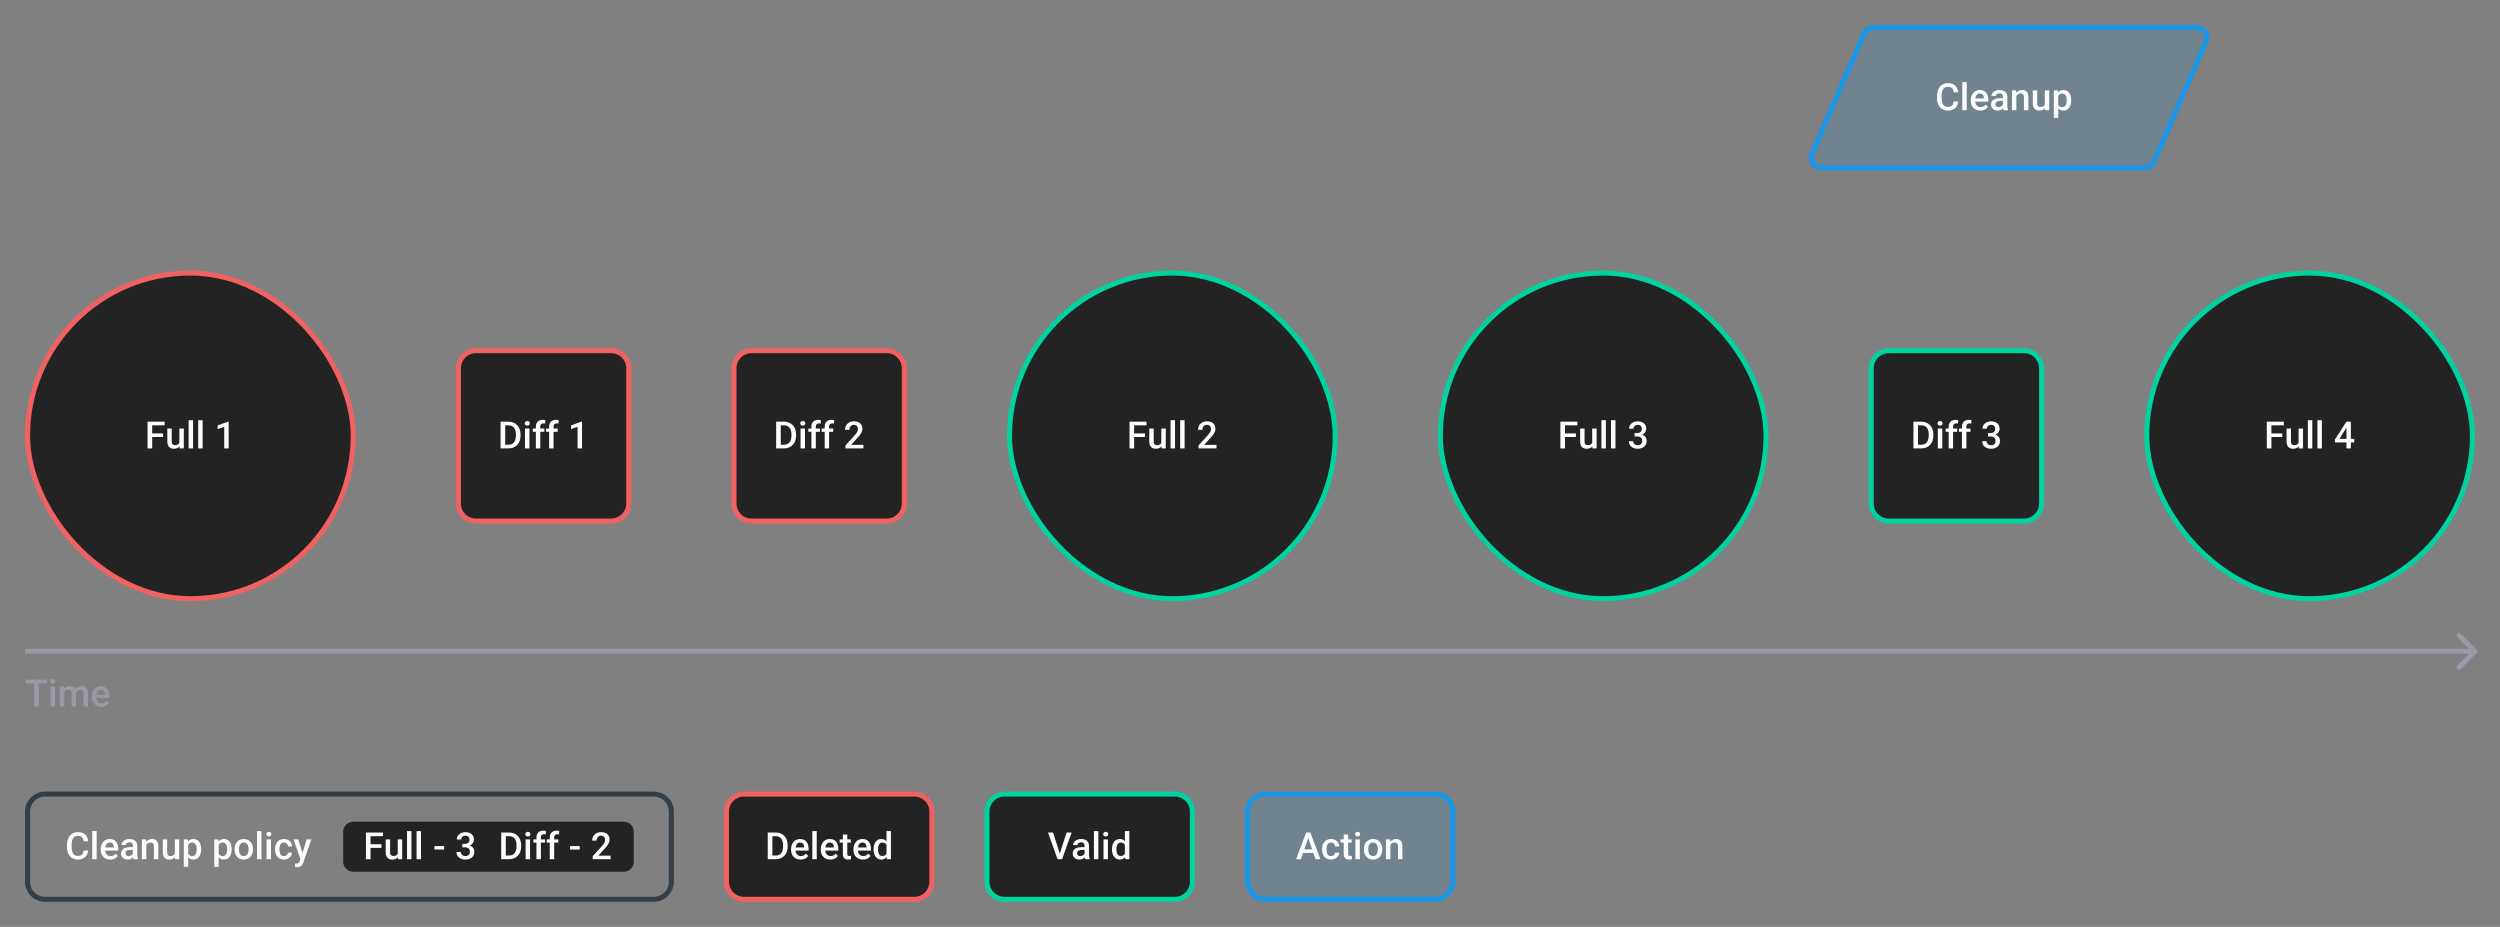
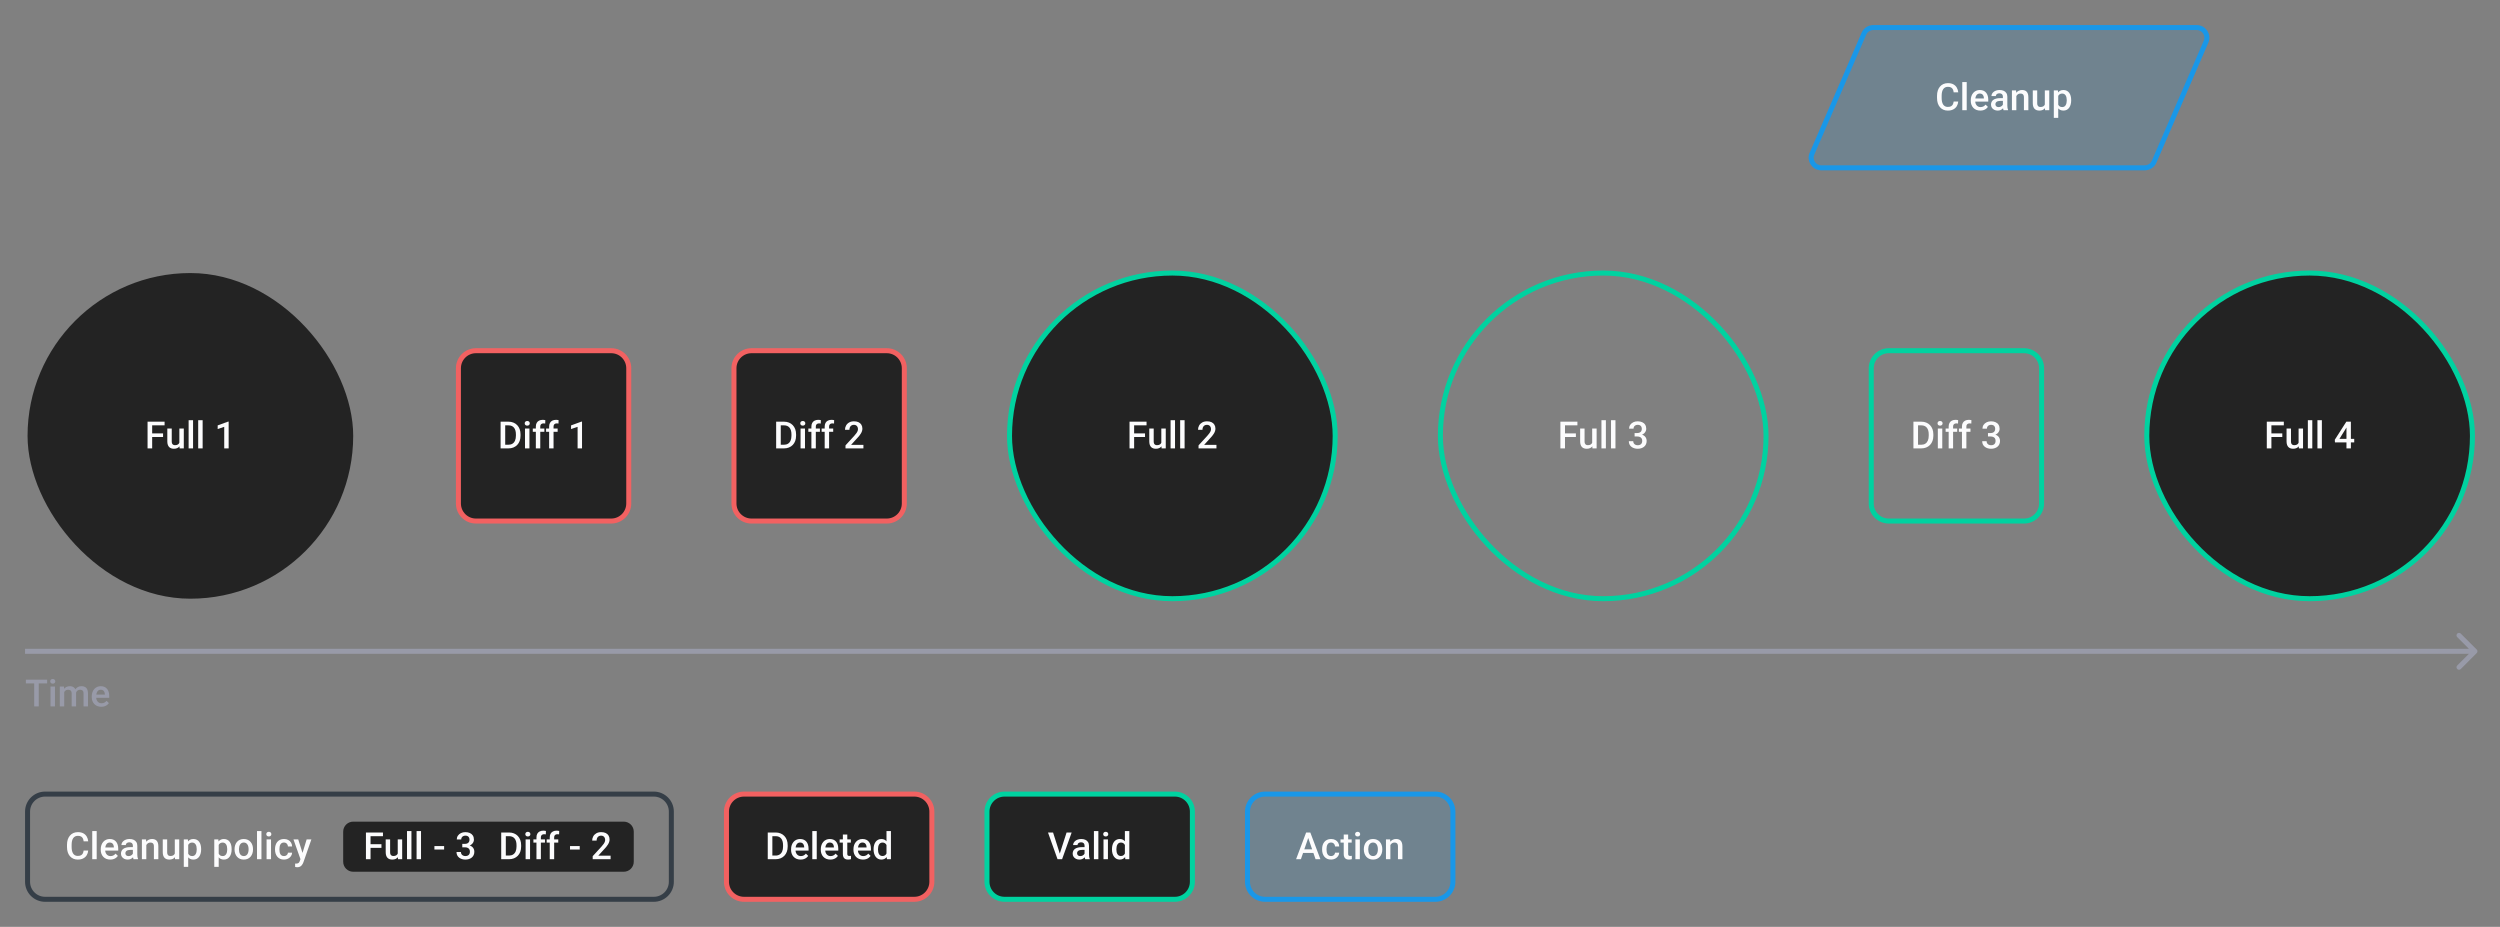
<svg xmlns="http://www.w3.org/2000/svg" width="998" height="370" viewBox="0 0 998 370" fill="none">
  <rect x="0" y="0" width="998" height="370" fill="#808080" stroke="none" />
  <path d="M747.846 11H876.891C879.852 11 881.812 13.979 880.666 16.629L859.93 64.542C859.287 66.028 857.804 67 856.154 67H727.109C724.148 67 722.188 64.021 723.334 61.371L744.07 13.458C744.713 11.972 746.196 11 747.846 11Z" fill="#1997E8" fill-opacity="0.15" stroke="#1997E8" stroke-width="2" />
  <path d="M779.898 40.528H781.729C781.671 41.227 781.475 41.849 781.143 42.396C780.811 42.938 780.345 43.365 779.744 43.678C779.144 43.99 778.414 44.147 777.554 44.147C776.895 44.147 776.302 44.029 775.775 43.795C775.247 43.556 774.796 43.219 774.42 42.784C774.044 42.345 773.756 41.815 773.555 41.195C773.36 40.575 773.262 39.881 773.262 39.115V38.228C773.262 37.462 773.363 36.769 773.563 36.148C773.768 35.528 774.061 34.998 774.442 34.559C774.822 34.115 775.279 33.775 775.811 33.541C776.348 33.307 776.951 33.19 777.62 33.19C778.47 33.19 779.188 33.346 779.774 33.658C780.36 33.971 780.814 34.403 781.136 34.955C781.463 35.506 781.663 36.139 781.737 36.852H779.905C779.857 36.393 779.749 35.999 779.583 35.672C779.422 35.345 779.183 35.096 778.865 34.925C778.548 34.749 778.133 34.662 777.62 34.662C777.2 34.662 776.834 34.74 776.522 34.896C776.209 35.052 775.948 35.282 775.738 35.584C775.528 35.887 775.369 36.261 775.262 36.705C775.159 37.145 775.108 37.648 775.108 38.214V39.115C775.108 39.652 775.155 40.14 775.247 40.58C775.345 41.014 775.491 41.388 775.687 41.7C775.887 42.013 776.141 42.254 776.448 42.425C776.756 42.596 777.125 42.682 777.554 42.682C778.077 42.682 778.499 42.599 778.822 42.433C779.149 42.267 779.395 42.025 779.561 41.708C779.732 41.385 779.844 40.992 779.898 40.528ZM785.113 32.75V44H783.341V32.75H785.113ZM790.54 44.147C789.954 44.147 789.425 44.051 788.951 43.861C788.482 43.666 788.082 43.395 787.75 43.048C787.423 42.701 787.171 42.294 786.995 41.825C786.82 41.356 786.732 40.851 786.732 40.309V40.016C786.732 39.395 786.822 38.834 787.003 38.331C787.183 37.828 787.435 37.398 787.757 37.042C788.079 36.681 788.46 36.405 788.9 36.214C789.339 36.024 789.815 35.929 790.328 35.929C790.894 35.929 791.39 36.024 791.815 36.214C792.239 36.405 792.591 36.673 792.869 37.02C793.153 37.362 793.363 37.77 793.499 38.243C793.641 38.717 793.712 39.239 793.712 39.81V40.565H787.589V39.298H791.968V39.159C791.959 38.841 791.895 38.544 791.778 38.265C791.666 37.987 791.492 37.762 791.258 37.591C791.024 37.42 790.711 37.335 790.321 37.335C790.028 37.335 789.766 37.398 789.537 37.525C789.312 37.648 789.124 37.826 788.973 38.06C788.822 38.294 788.704 38.578 788.621 38.91C788.543 39.237 788.504 39.605 788.504 40.016V40.309C788.504 40.655 788.551 40.977 788.643 41.275C788.741 41.568 788.883 41.825 789.068 42.044C789.254 42.264 789.478 42.438 789.742 42.565C790.006 42.687 790.306 42.748 790.643 42.748C791.068 42.748 791.446 42.662 791.778 42.491C792.11 42.32 792.398 42.079 792.642 41.766L793.572 42.667C793.402 42.916 793.179 43.155 792.906 43.385C792.633 43.609 792.298 43.792 791.903 43.934C791.512 44.076 791.058 44.147 790.54 44.147ZM799.556 42.411V38.631C799.556 38.348 799.505 38.104 799.403 37.899C799.3 37.694 799.144 37.535 798.934 37.423C798.729 37.31 798.47 37.254 798.157 37.254C797.869 37.254 797.62 37.303 797.41 37.401C797.2 37.498 797.037 37.63 796.92 37.796C796.802 37.962 796.744 38.15 796.744 38.36H794.986C794.986 38.048 795.062 37.745 795.213 37.452C795.364 37.159 795.584 36.898 795.872 36.669C796.16 36.439 796.505 36.258 796.905 36.127C797.305 35.995 797.755 35.929 798.253 35.929C798.848 35.929 799.376 36.029 799.835 36.229C800.299 36.429 800.662 36.732 800.926 37.137C801.195 37.538 801.329 38.041 801.329 38.646V42.169C801.329 42.53 801.353 42.855 801.402 43.143C801.456 43.426 801.531 43.673 801.629 43.883V44H799.82C799.737 43.81 799.671 43.568 799.622 43.275C799.578 42.977 799.556 42.689 799.556 42.411ZM799.813 39.181L799.827 40.272H798.56C798.233 40.272 797.945 40.304 797.696 40.367C797.447 40.426 797.239 40.514 797.073 40.631C796.907 40.748 796.783 40.89 796.7 41.056C796.617 41.222 796.575 41.41 796.575 41.62C796.575 41.83 796.624 42.023 796.722 42.198C796.82 42.369 796.961 42.503 797.147 42.601C797.337 42.699 797.567 42.748 797.835 42.748C798.197 42.748 798.511 42.674 798.78 42.528C799.053 42.377 799.268 42.193 799.425 41.978C799.581 41.759 799.664 41.551 799.674 41.356L800.245 42.14C800.186 42.34 800.086 42.555 799.945 42.784C799.803 43.014 799.617 43.233 799.388 43.443C799.163 43.648 798.892 43.817 798.575 43.949C798.262 44.081 797.901 44.147 797.491 44.147C796.973 44.147 796.512 44.044 796.107 43.839C795.701 43.629 795.384 43.348 795.155 42.997C794.925 42.64 794.81 42.237 794.81 41.788C794.81 41.368 794.888 40.997 795.045 40.675C795.206 40.348 795.44 40.074 795.748 39.855C796.06 39.635 796.441 39.469 796.89 39.356C797.34 39.239 797.852 39.181 798.428 39.181H799.813ZM804.925 37.767V44H803.16V36.075H804.822L804.925 37.767ZM804.61 39.745L804.039 39.737C804.044 39.176 804.122 38.661 804.273 38.192C804.429 37.723 804.644 37.32 804.918 36.983C805.196 36.647 805.528 36.388 805.914 36.207C806.3 36.022 806.729 35.929 807.203 35.929C807.584 35.929 807.928 35.982 808.236 36.09C808.548 36.192 808.814 36.361 809.034 36.595C809.259 36.83 809.429 37.135 809.547 37.511C809.664 37.882 809.722 38.338 809.722 38.88V44H807.95V38.873C807.95 38.492 807.894 38.192 807.781 37.972C807.674 37.748 807.515 37.589 807.305 37.496C807.1 37.398 806.844 37.35 806.536 37.35C806.234 37.35 805.963 37.413 805.723 37.54C805.484 37.667 805.281 37.84 805.115 38.06C804.954 38.28 804.83 38.534 804.742 38.822C804.654 39.11 804.61 39.417 804.61 39.745ZM816.292 42.132V36.075H818.065V44H816.395L816.292 42.132ZM816.541 40.484L817.134 40.47C817.134 41.002 817.076 41.493 816.959 41.942C816.842 42.386 816.661 42.774 816.417 43.106C816.173 43.434 815.86 43.69 815.479 43.876C815.098 44.056 814.642 44.147 814.11 44.147C813.724 44.147 813.37 44.09 813.048 43.978C812.725 43.866 812.447 43.692 812.213 43.458C811.983 43.224 811.805 42.919 811.678 42.542C811.551 42.166 811.488 41.717 811.488 41.195V36.075H813.253V41.209C813.253 41.498 813.287 41.739 813.355 41.935C813.424 42.125 813.516 42.279 813.634 42.396C813.751 42.513 813.887 42.596 814.044 42.645C814.2 42.694 814.366 42.718 814.542 42.718C815.045 42.718 815.44 42.621 815.728 42.425C816.021 42.225 816.229 41.956 816.351 41.62C816.478 41.283 816.541 40.904 816.541 40.484ZM821.646 37.599V47.047H819.881V36.075H821.507L821.646 37.599ZM826.81 39.964V40.118C826.81 40.694 826.741 41.229 826.605 41.722C826.473 42.21 826.275 42.638 826.011 43.004C825.753 43.365 825.433 43.646 825.052 43.846C824.671 44.046 824.232 44.147 823.734 44.147C823.24 44.147 822.808 44.056 822.437 43.876C822.071 43.69 821.761 43.429 821.507 43.092C821.253 42.755 821.048 42.359 820.892 41.905C820.74 41.446 820.633 40.943 820.57 40.397V39.803C820.633 39.222 820.74 38.695 820.892 38.221C821.048 37.748 821.253 37.34 821.507 36.998C821.761 36.656 822.071 36.393 822.437 36.207C822.803 36.022 823.231 35.929 823.719 35.929C824.217 35.929 824.659 36.026 825.045 36.222C825.43 36.412 825.755 36.685 826.019 37.042C826.282 37.394 826.48 37.818 826.612 38.316C826.744 38.81 826.81 39.359 826.81 39.964ZM825.045 40.118V39.964C825.045 39.598 825.01 39.259 824.942 38.946C824.874 38.629 824.766 38.351 824.62 38.111C824.473 37.872 824.285 37.687 824.056 37.555C823.831 37.418 823.56 37.35 823.243 37.35C822.93 37.35 822.662 37.403 822.437 37.511C822.213 37.613 822.025 37.757 821.873 37.943C821.722 38.128 821.605 38.346 821.522 38.595C821.439 38.839 821.38 39.105 821.346 39.393V40.814C821.405 41.166 821.505 41.488 821.646 41.781C821.788 42.074 821.988 42.308 822.247 42.484C822.51 42.655 822.847 42.74 823.258 42.74C823.575 42.74 823.846 42.672 824.071 42.535C824.295 42.398 824.478 42.21 824.62 41.971C824.766 41.727 824.874 41.446 824.942 41.129C825.01 40.812 825.045 40.475 825.045 40.118Z" fill="#FCFCFD" />
  <rect x="11" y="109" width="130" height="130" rx="65" fill="#232323" />
-   <rect x="11" y="109" width="130" height="130" rx="65" stroke="#F26161" stroke-width="2" />
  <path d="M60.744 168.336V179H58.905V168.336H60.744ZM65.094 173.001V174.459H60.275V173.001H65.094ZM65.702 168.336V169.801H60.275V168.336H65.702ZM71.598 177.132V171.075H73.371V179H71.701L71.598 177.132ZM71.847 175.484L72.44 175.47C72.44 176.002 72.382 176.493 72.265 176.942C72.147 177.386 71.967 177.774 71.723 178.106C71.478 178.434 71.166 178.69 70.785 178.875C70.404 179.056 69.948 179.146 69.415 179.146C69.03 179.146 68.676 179.09 68.353 178.978C68.031 178.866 67.753 178.692 67.519 178.458C67.289 178.224 67.111 177.918 66.984 177.542C66.857 177.167 66.793 176.717 66.793 176.195V171.075H68.559V176.209C68.559 176.498 68.593 176.739 68.661 176.935C68.73 177.125 68.822 177.279 68.939 177.396C69.057 177.513 69.193 177.596 69.35 177.645C69.506 177.694 69.672 177.718 69.848 177.718C70.351 177.718 70.746 177.621 71.034 177.425C71.327 177.225 71.535 176.957 71.657 176.62C71.784 176.283 71.847 175.904 71.847 175.484ZM77.069 167.75V179H75.297V167.75H77.069ZM80.893 167.75V179H79.12V167.75H80.893ZM91.278 168.299V179H89.513V170.394L86.898 171.28V169.823L91.066 168.299H91.278Z" fill="#FCFCFD" />
  <path d="M190 140H244C247.866 140 251 143.134 251 147V201C251 204.866 247.866 208 244 208H190C186.134 208 183 204.866 183 201V147C183 143.134 186.134 140 190 140Z" fill="#232323" />
  <path d="M190 140H244C247.866 140 251 143.134 251 147V201C251 204.866 247.866 208 244 208H190C186.134 208 183 204.866 183 201V147C183 143.134 186.134 140 190 140Z" stroke="#F26161" stroke-width="2" />
  <path d="M202.938 179H200.66L200.674 177.542H202.938C203.597 177.542 204.148 177.398 204.593 177.11C205.042 176.822 205.379 176.41 205.604 175.873C205.833 175.335 205.948 174.696 205.948 173.954V173.375C205.948 172.799 205.882 172.289 205.75 171.844C205.623 171.4 205.433 171.026 205.179 170.724C204.93 170.421 204.622 170.191 204.256 170.035C203.895 169.879 203.477 169.801 203.003 169.801H200.616V168.336H203.003C203.711 168.336 204.358 168.456 204.944 168.695C205.53 168.929 206.036 169.269 206.46 169.713C206.89 170.157 207.22 170.689 207.449 171.31C207.679 171.93 207.793 172.623 207.793 173.39V173.954C207.793 174.72 207.679 175.414 207.449 176.034C207.22 176.654 206.89 177.186 206.46 177.63C206.031 178.07 205.518 178.409 204.922 178.648C204.332 178.883 203.67 179 202.938 179ZM201.678 168.336V179H199.839V168.336H201.678ZM211.353 171.075V179H209.581V171.075H211.353ZM209.463 168.995C209.463 168.727 209.551 168.504 209.727 168.329C209.908 168.148 210.157 168.058 210.474 168.058C210.787 168.058 211.033 168.148 211.214 168.329C211.395 168.504 211.485 168.727 211.485 168.995C211.485 169.259 211.395 169.479 211.214 169.654C211.033 169.83 210.787 169.918 210.474 169.918C210.157 169.918 209.908 169.83 209.727 169.654C209.551 169.479 209.463 169.259 209.463 168.995ZM215.674 179H213.909V170.313C213.909 169.723 214.019 169.227 214.239 168.827C214.463 168.421 214.783 168.116 215.198 167.911C215.613 167.701 216.104 167.596 216.67 167.596C216.846 167.596 217.02 167.608 217.19 167.633C217.361 167.652 217.527 167.684 217.688 167.728L217.645 169.09C217.547 169.066 217.439 169.049 217.322 169.039C217.21 169.029 217.088 169.024 216.956 169.024C216.688 169.024 216.456 169.076 216.26 169.178C216.07 169.276 215.923 169.42 215.821 169.61C215.723 169.801 215.674 170.035 215.674 170.313V179ZM217.308 171.075V172.364H212.693V171.075H217.308ZM220.977 179H219.212V170.313C219.212 169.723 219.322 169.227 219.542 168.827C219.766 168.421 220.086 168.116 220.501 167.911C220.916 167.701 221.407 167.596 221.973 167.596C222.149 167.596 222.322 167.608 222.493 167.633C222.664 167.652 222.83 167.684 222.991 167.728L222.947 169.09C222.85 169.066 222.742 169.049 222.625 169.039C222.513 169.029 222.391 169.024 222.259 169.024C221.99 169.024 221.758 169.076 221.563 169.178C221.373 169.276 221.226 169.42 221.124 169.61C221.026 169.801 220.977 170.035 220.977 170.313V179ZM222.61 171.075V172.364H217.996V171.075H222.61ZM232.344 168.299V179H230.579V170.394L227.964 171.28V169.823L232.132 168.299H232.344Z" fill="#FCFCFD" />
  <path d="M300 140H354C357.866 140 361 143.134 361 147V201C361 204.866 357.866 208 354 208H300C296.134 208 293 204.866 293 201V147C293 143.134 296.134 140 300 140Z" fill="#232323" />
  <path d="M300 140H354C357.866 140 361 143.134 361 147V201C361 204.866 357.866 208 354 208H300C296.134 208 293 204.866 293 201V147C293 143.134 296.134 140 300 140Z" stroke="#F26161" stroke-width="2" />
  <path d="M312.938 179H310.66L310.674 177.542H312.938C313.597 177.542 314.148 177.398 314.593 177.11C315.042 176.822 315.379 176.41 315.604 175.873C315.833 175.335 315.948 174.696 315.948 173.954V173.375C315.948 172.799 315.882 172.289 315.75 171.844C315.623 171.4 315.433 171.026 315.179 170.724C314.93 170.421 314.622 170.191 314.256 170.035C313.895 169.879 313.477 169.801 313.003 169.801H310.616V168.336H313.003C313.711 168.336 314.358 168.456 314.944 168.695C315.53 168.929 316.036 169.269 316.46 169.713C316.89 170.157 317.22 170.689 317.449 171.31C317.679 171.93 317.793 172.623 317.793 173.39V173.954C317.793 174.72 317.679 175.414 317.449 176.034C317.22 176.654 316.89 177.186 316.46 177.63C316.031 178.07 315.518 178.409 314.922 178.648C314.332 178.883 313.67 179 312.938 179ZM311.678 168.336V179H309.839V168.336H311.678ZM321.353 171.075V179H319.581V171.075H321.353ZM319.463 168.995C319.463 168.727 319.551 168.504 319.727 168.329C319.908 168.148 320.157 168.058 320.474 168.058C320.787 168.058 321.033 168.148 321.214 168.329C321.395 168.504 321.485 168.727 321.485 168.995C321.485 169.259 321.395 169.479 321.214 169.654C321.033 169.83 320.787 169.918 320.474 169.918C320.157 169.918 319.908 169.83 319.727 169.654C319.551 169.479 319.463 169.259 319.463 168.995ZM325.674 179H323.909V170.313C323.909 169.723 324.019 169.227 324.239 168.827C324.463 168.421 324.783 168.116 325.198 167.911C325.613 167.701 326.104 167.596 326.67 167.596C326.846 167.596 327.02 167.608 327.19 167.633C327.361 167.652 327.527 167.684 327.688 167.728L327.645 169.09C327.547 169.066 327.439 169.049 327.322 169.039C327.21 169.029 327.088 169.024 326.956 169.024C326.688 169.024 326.456 169.076 326.26 169.178C326.07 169.276 325.923 169.42 325.821 169.61C325.723 169.801 325.674 170.035 325.674 170.313V179ZM327.308 171.075V172.364H322.693V171.075H327.308ZM330.977 179H329.212V170.313C329.212 169.723 329.322 169.227 329.542 168.827C329.766 168.421 330.086 168.116 330.501 167.911C330.916 167.701 331.407 167.596 331.973 167.596C332.149 167.596 332.322 167.608 332.493 167.633C332.664 167.652 332.83 167.684 332.991 167.728L332.947 169.09C332.85 169.066 332.742 169.049 332.625 169.039C332.513 169.029 332.391 169.024 332.259 169.024C331.99 169.024 331.758 169.076 331.563 169.178C331.373 169.276 331.226 169.42 331.124 169.61C331.026 169.801 330.977 170.035 330.977 170.313V179ZM332.61 171.075V172.364H327.996V171.075H332.61ZM344.673 177.594V179H337.525V177.792L340.997 174.005C341.377 173.575 341.678 173.204 341.897 172.892C342.117 172.579 342.271 172.298 342.359 172.049C342.452 171.795 342.498 171.549 342.498 171.31C342.498 170.973 342.435 170.677 342.308 170.423C342.186 170.165 342.005 169.962 341.766 169.815C341.526 169.664 341.236 169.588 340.894 169.588C340.499 169.588 340.167 169.674 339.898 169.845C339.629 170.016 339.427 170.252 339.29 170.555C339.153 170.853 339.085 171.195 339.085 171.581H337.32C337.32 170.96 337.461 170.394 337.745 169.881C338.028 169.364 338.438 168.954 338.975 168.651C339.512 168.343 340.159 168.189 340.916 168.189C341.629 168.189 342.234 168.309 342.732 168.548C343.23 168.788 343.609 169.127 343.868 169.566C344.131 170.006 344.263 170.526 344.263 171.126C344.263 171.458 344.209 171.788 344.102 172.115C343.995 172.442 343.841 172.77 343.641 173.097C343.445 173.419 343.213 173.744 342.945 174.071C342.676 174.393 342.381 174.72 342.059 175.052L339.751 177.594H344.673Z" fill="#FCFCFD" />
  <rect x="403" y="109" width="130" height="130" rx="65" fill="#232323" />
  <rect x="403" y="109" width="130" height="130" rx="65" stroke="#00D2A0" stroke-width="2" />
  <path d="M452.744 168.336V179H450.905V168.336H452.744ZM457.094 173.001V174.459H452.275V173.001H457.094ZM457.702 168.336V169.801H452.275V168.336H457.702ZM463.598 177.132V171.075H465.371V179H463.701L463.598 177.132ZM463.847 175.484L464.44 175.47C464.44 176.002 464.382 176.493 464.265 176.942C464.147 177.386 463.967 177.774 463.723 178.106C463.479 178.434 463.166 178.69 462.785 178.875C462.404 179.056 461.948 179.146 461.416 179.146C461.03 179.146 460.676 179.09 460.354 178.978C460.031 178.866 459.753 178.692 459.519 178.458C459.289 178.224 459.111 177.918 458.984 177.542C458.857 177.167 458.793 176.717 458.793 176.195V171.075H460.559V176.209C460.559 176.498 460.593 176.739 460.661 176.935C460.729 177.125 460.822 177.279 460.939 177.396C461.057 177.513 461.193 177.596 461.35 177.645C461.506 177.694 461.672 177.718 461.848 177.718C462.351 177.718 462.746 177.621 463.034 177.425C463.327 177.225 463.535 176.957 463.657 176.62C463.784 176.283 463.847 175.904 463.847 175.484ZM469.069 167.75V179H467.297V167.75H469.069ZM472.893 167.75V179H471.12V167.75H472.893ZM485.607 177.594V179H478.459V177.792L481.931 174.005C482.312 173.575 482.612 173.204 482.832 172.892C483.051 172.579 483.205 172.298 483.293 172.049C483.386 171.795 483.432 171.549 483.432 171.31C483.432 170.973 483.369 170.677 483.242 170.423C483.12 170.165 482.939 169.962 482.7 169.815C482.46 169.664 482.17 169.588 481.828 169.588C481.433 169.588 481.101 169.674 480.832 169.845C480.563 170.016 480.361 170.252 480.224 170.555C480.087 170.853 480.019 171.195 480.019 171.581H478.254C478.254 170.96 478.396 170.394 478.679 169.881C478.962 169.364 479.372 168.954 479.909 168.651C480.446 168.343 481.093 168.189 481.85 168.189C482.563 168.189 483.168 168.309 483.667 168.548C484.165 168.788 484.543 169.127 484.802 169.566C485.065 170.006 485.197 170.526 485.197 171.126C485.197 171.458 485.144 171.788 485.036 172.115C484.929 172.442 484.775 172.77 484.575 173.097C484.379 173.419 484.147 173.744 483.879 174.071C483.61 174.393 483.315 174.72 482.993 175.052L480.686 177.594H485.607Z" fill="#FCFCFD" />
-   <rect x="575" y="109" width="130" height="130" rx="65" fill="#232323" />
  <rect x="575" y="109" width="130" height="130" rx="65" stroke="#00D2A0" stroke-width="2" />
  <path d="M624.744 168.336V179H622.905V168.336H624.744ZM629.094 173.001V174.459H624.275V173.001H629.094ZM629.702 168.336V169.801H624.275V168.336H629.702ZM635.598 177.132V171.075H637.371V179H635.701L635.598 177.132ZM635.847 175.484L636.44 175.47C636.44 176.002 636.382 176.493 636.265 176.942C636.147 177.386 635.967 177.774 635.723 178.106C635.479 178.434 635.166 178.69 634.785 178.875C634.404 179.056 633.948 179.146 633.416 179.146C633.03 179.146 632.676 179.09 632.354 178.978C632.031 178.866 631.753 178.692 631.519 178.458C631.289 178.224 631.111 177.918 630.984 177.542C630.857 177.167 630.793 176.717 630.793 176.195V171.075H632.559V176.209C632.559 176.498 632.593 176.739 632.661 176.935C632.729 177.125 632.822 177.279 632.939 177.396C633.057 177.513 633.193 177.596 633.35 177.645C633.506 177.694 633.672 177.718 633.848 177.718C634.351 177.718 634.746 177.621 635.034 177.425C635.327 177.225 635.535 176.957 635.657 176.62C635.784 176.283 635.847 175.904 635.847 175.484ZM641.069 167.75V179H639.297V167.75H641.069ZM644.893 167.75V179H643.12V167.75H644.893ZM652.532 172.87H653.586C653.997 172.87 654.336 172.799 654.604 172.657C654.878 172.516 655.081 172.32 655.212 172.071C655.344 171.822 655.41 171.537 655.41 171.214C655.41 170.877 655.349 170.589 655.227 170.35C655.11 170.106 654.929 169.918 654.685 169.786C654.446 169.654 654.141 169.588 653.77 169.588C653.457 169.588 653.174 169.652 652.92 169.779C652.671 169.901 652.473 170.077 652.327 170.306C652.18 170.531 652.107 170.799 652.107 171.112H650.334C650.334 170.545 650.483 170.042 650.781 169.603C651.079 169.164 651.484 168.819 651.997 168.57C652.515 168.316 653.096 168.189 653.74 168.189C654.429 168.189 655.029 168.304 655.542 168.534C656.06 168.758 656.462 169.095 656.75 169.544C657.039 169.994 657.183 170.55 657.183 171.214C657.183 171.517 657.112 171.825 656.97 172.137C656.829 172.45 656.619 172.735 656.34 172.994C656.062 173.248 655.715 173.456 655.3 173.617C654.885 173.773 654.404 173.851 653.857 173.851H652.532V172.87ZM652.532 174.247V173.28H653.857C654.482 173.28 655.015 173.353 655.454 173.5C655.898 173.646 656.26 173.849 656.538 174.107C656.816 174.361 657.019 174.652 657.146 174.979C657.278 175.306 657.344 175.653 657.344 176.019C657.344 176.517 657.253 176.961 657.073 177.352C656.897 177.738 656.646 178.065 656.318 178.333C655.991 178.602 655.608 178.805 655.168 178.941C654.734 179.078 654.26 179.146 653.748 179.146C653.289 179.146 652.849 179.083 652.429 178.956C652.009 178.829 651.633 178.641 651.301 178.392C650.969 178.138 650.706 177.823 650.51 177.447C650.32 177.066 650.225 176.627 650.225 176.129H651.99C651.99 176.446 652.063 176.727 652.209 176.971C652.361 177.21 652.571 177.398 652.839 177.535C653.113 177.672 653.425 177.74 653.777 177.74C654.148 177.74 654.468 177.674 654.736 177.542C655.005 177.411 655.21 177.215 655.352 176.957C655.498 176.698 655.571 176.385 655.571 176.019C655.571 175.604 655.491 175.267 655.33 175.008C655.168 174.75 654.939 174.559 654.641 174.437C654.343 174.31 653.992 174.247 653.586 174.247H652.532Z" fill="#FCFCFD" />
-   <path d="M754 140H808C811.866 140 815 143.134 815 147V201C815 204.866 811.866 208 808 208H754C750.134 208 747 204.866 747 201V147C747 143.134 750.134 140 754 140Z" fill="#232323" />
  <path d="M754 140H808C811.866 140 815 143.134 815 147V201C815 204.866 811.866 208 808 208H754C750.134 208 747 204.866 747 201V147C747 143.134 750.134 140 754 140Z" stroke="#00D2A0" stroke-width="2" />
  <path d="M766.938 179H764.66L764.674 177.542H766.938C767.597 177.542 768.148 177.398 768.593 177.11C769.042 176.822 769.379 176.41 769.604 175.873C769.833 175.335 769.948 174.696 769.948 173.954V173.375C769.948 172.799 769.882 172.289 769.75 171.844C769.623 171.4 769.433 171.026 769.179 170.724C768.93 170.421 768.622 170.191 768.256 170.035C767.895 169.879 767.477 169.801 767.003 169.801H764.616V168.336H767.003C767.711 168.336 768.358 168.456 768.944 168.695C769.53 168.929 770.036 169.269 770.46 169.713C770.89 170.157 771.22 170.689 771.449 171.31C771.679 171.93 771.793 172.623 771.793 173.39V173.954C771.793 174.72 771.679 175.414 771.449 176.034C771.22 176.654 770.89 177.186 770.46 177.63C770.031 178.07 769.518 178.409 768.922 178.648C768.332 178.883 767.67 179 766.938 179ZM765.678 168.336V179H763.839V168.336H765.678ZM775.353 171.075V179H773.581V171.075H775.353ZM773.463 168.995C773.463 168.727 773.551 168.504 773.727 168.329C773.908 168.148 774.157 168.058 774.474 168.058C774.787 168.058 775.033 168.148 775.214 168.329C775.395 168.504 775.485 168.727 775.485 168.995C775.485 169.259 775.395 169.479 775.214 169.654C775.033 169.83 774.787 169.918 774.474 169.918C774.157 169.918 773.908 169.83 773.727 169.654C773.551 169.479 773.463 169.259 773.463 168.995ZM779.674 179H777.909V170.313C777.909 169.723 778.019 169.227 778.239 168.827C778.463 168.421 778.783 168.116 779.198 167.911C779.613 167.701 780.104 167.596 780.67 167.596C780.846 167.596 781.02 167.608 781.19 167.633C781.361 167.652 781.527 167.684 781.688 167.728L781.645 169.09C781.547 169.066 781.439 169.049 781.322 169.039C781.21 169.029 781.088 169.024 780.956 169.024C780.688 169.024 780.456 169.076 780.26 169.178C780.07 169.276 779.923 169.42 779.821 169.61C779.723 169.801 779.674 170.035 779.674 170.313V179ZM781.308 171.075V172.364H776.693V171.075H781.308ZM784.977 179H783.212V170.313C783.212 169.723 783.322 169.227 783.542 168.827C783.766 168.421 784.086 168.116 784.501 167.911C784.916 167.701 785.407 167.596 785.973 167.596C786.149 167.596 786.322 167.608 786.493 167.633C786.664 167.652 786.83 167.684 786.991 167.728L786.947 169.09C786.85 169.066 786.742 169.049 786.625 169.039C786.513 169.029 786.391 169.024 786.259 169.024C785.99 169.024 785.758 169.076 785.563 169.178C785.373 169.276 785.226 169.42 785.124 169.61C785.026 169.801 784.977 170.035 784.977 170.313V179ZM786.61 171.075V172.364H781.996V171.075H786.61ZM793.598 172.87H794.652C795.062 172.87 795.402 172.799 795.67 172.657C795.944 172.516 796.146 172.32 796.278 172.071C796.41 171.822 796.476 171.537 796.476 171.214C796.476 170.877 796.415 170.589 796.293 170.35C796.176 170.106 795.995 169.918 795.751 169.786C795.512 169.654 795.207 169.588 794.835 169.588C794.523 169.588 794.24 169.652 793.986 169.779C793.737 169.901 793.539 170.077 793.393 170.306C793.246 170.531 793.173 170.799 793.173 171.112H791.4C791.4 170.545 791.549 170.042 791.847 169.603C792.145 169.164 792.55 168.819 793.063 168.57C793.581 168.316 794.162 168.189 794.806 168.189C795.495 168.189 796.095 168.304 796.608 168.534C797.125 168.758 797.528 169.095 797.816 169.544C798.104 169.994 798.249 170.55 798.249 171.214C798.249 171.517 798.178 171.825 798.036 172.137C797.895 172.45 797.685 172.735 797.406 172.994C797.128 173.248 796.781 173.456 796.366 173.617C795.951 173.773 795.47 173.851 794.923 173.851H793.598V172.87ZM793.598 174.247V173.28H794.923C795.548 173.28 796.081 173.353 796.52 173.5C796.964 173.646 797.326 173.849 797.604 174.107C797.882 174.361 798.085 174.652 798.212 174.979C798.344 175.306 798.41 175.653 798.41 176.019C798.41 176.517 798.319 176.961 798.139 177.352C797.963 177.738 797.711 178.065 797.384 178.333C797.057 178.602 796.674 178.805 796.234 178.941C795.8 179.078 795.326 179.146 794.813 179.146C794.354 179.146 793.915 179.083 793.495 178.956C793.075 178.829 792.699 178.641 792.367 178.392C792.035 178.138 791.771 177.823 791.576 177.447C791.386 177.066 791.291 176.627 791.291 176.129H793.056C793.056 176.446 793.129 176.727 793.275 176.971C793.427 177.21 793.637 177.398 793.905 177.535C794.179 177.672 794.491 177.74 794.843 177.74C795.214 177.74 795.534 177.674 795.802 177.542C796.071 177.411 796.276 177.215 796.417 176.957C796.564 176.698 796.637 176.385 796.637 176.019C796.637 175.604 796.557 175.267 796.396 175.008C796.234 174.75 796.005 174.559 795.707 174.437C795.409 174.31 795.058 174.247 794.652 174.247H793.598Z" fill="#FCFCFD" />
  <rect x="857" y="109" width="130" height="130" rx="65" fill="#232323" />
  <rect x="857" y="109" width="130" height="130" rx="65" stroke="#00D2A0" stroke-width="2" />
  <path d="M906.744 168.336V179H904.905V168.336H906.744ZM911.094 173.001V174.459H906.275V173.001H911.094ZM911.702 168.336V169.801H906.275V168.336H911.702ZM917.598 177.132V171.075H919.371V179H917.701L917.598 177.132ZM917.847 175.484L918.44 175.47C918.44 176.002 918.382 176.493 918.265 176.942C918.147 177.386 917.967 177.774 917.723 178.106C917.479 178.434 917.166 178.69 916.785 178.875C916.404 179.056 915.948 179.146 915.416 179.146C915.03 179.146 914.676 179.09 914.354 178.978C914.031 178.866 913.753 178.692 913.519 178.458C913.289 178.224 913.111 177.918 912.984 177.542C912.857 177.167 912.793 176.717 912.793 176.195V171.075H914.559V176.209C914.559 176.498 914.593 176.739 914.661 176.935C914.729 177.125 914.822 177.279 914.939 177.396C915.057 177.513 915.193 177.596 915.35 177.645C915.506 177.694 915.672 177.718 915.848 177.718C916.351 177.718 916.746 177.621 917.034 177.425C917.327 177.225 917.535 176.957 917.657 176.62C917.784 176.283 917.847 175.904 917.847 175.484ZM923.069 167.75V179H921.297V167.75H923.069ZM926.893 167.75V179H925.12V167.75H926.893ZM939.805 175.199V176.605H932.115L932.056 175.543L936.656 168.336H938.069L936.539 170.958L933.895 175.199H939.805ZM938.472 168.336V179H936.707V168.336H938.472Z" fill="#FCFCFD" />
  <path d="M988.707 260.707C989.098 260.317 989.098 259.683 988.707 259.293L982.343 252.929C981.953 252.538 981.319 252.538 980.929 252.929C980.538 253.319 980.538 253.953 980.929 254.343L986.586 260L980.929 265.657C980.538 266.047 980.538 266.681 980.929 267.071C981.319 267.462 981.953 267.462 982.343 267.071L988.707 260.707ZM10 260V261H988V260V259H10V260Z" fill="#989AA8" />
  <path d="M15.471 271.336V282H13.648V271.336H15.471ZM18.818 271.336V272.801H10.33V271.336H18.818ZM21.939 274.075V282H20.166V274.075H21.939ZM20.049 271.995C20.049 271.727 20.137 271.504 20.312 271.329C20.493 271.148 20.742 271.058 21.06 271.058C21.372 271.058 21.619 271.148 21.799 271.329C21.98 271.504 22.07 271.727 22.07 271.995C22.07 272.259 21.98 272.479 21.799 272.654C21.619 272.83 21.372 272.918 21.06 272.918C20.742 272.918 20.493 272.83 20.312 272.654C20.137 272.479 20.049 272.259 20.049 271.995ZM25.637 275.687V282H23.872V274.075H25.535L25.637 275.687ZM25.352 277.745L24.751 277.737C24.751 277.19 24.819 276.685 24.956 276.221C25.093 275.757 25.293 275.354 25.557 275.013C25.82 274.666 26.148 274.4 26.538 274.214C26.934 274.024 27.39 273.929 27.908 273.929C28.269 273.929 28.599 273.982 28.896 274.09C29.199 274.192 29.46 274.356 29.68 274.581C29.905 274.805 30.076 275.093 30.193 275.445C30.315 275.796 30.376 276.221 30.376 276.719V282H28.611V276.873C28.611 276.487 28.552 276.185 28.435 275.965C28.323 275.745 28.159 275.589 27.944 275.496C27.734 275.398 27.483 275.35 27.19 275.35C26.858 275.35 26.575 275.413 26.34 275.54C26.111 275.667 25.923 275.84 25.776 276.06C25.63 276.28 25.523 276.534 25.454 276.822C25.386 277.11 25.352 277.417 25.352 277.745ZM30.266 277.276L29.439 277.459C29.439 276.98 29.504 276.529 29.636 276.104C29.773 275.674 29.971 275.298 30.23 274.976C30.493 274.649 30.818 274.393 31.204 274.207C31.589 274.021 32.031 273.929 32.529 273.929C32.935 273.929 33.296 273.985 33.613 274.097C33.935 274.205 34.209 274.375 34.434 274.61C34.658 274.844 34.829 275.149 34.946 275.525C35.063 275.896 35.122 276.346 35.122 276.873V282H33.35V276.866C33.35 276.465 33.291 276.155 33.174 275.936C33.062 275.716 32.9 275.564 32.69 275.481C32.48 275.394 32.229 275.35 31.936 275.35C31.663 275.35 31.421 275.401 31.211 275.503C31.006 275.601 30.832 275.74 30.691 275.921C30.549 276.097 30.442 276.299 30.369 276.529C30.3 276.758 30.266 277.007 30.266 277.276ZM40.432 282.146C39.846 282.146 39.316 282.051 38.843 281.861C38.374 281.666 37.974 281.395 37.642 281.048C37.315 280.701 37.063 280.293 36.887 279.825C36.711 279.356 36.623 278.851 36.623 278.309V278.016C36.623 277.396 36.714 276.834 36.895 276.331C37.075 275.828 37.327 275.398 37.649 275.042C37.971 274.681 38.352 274.405 38.791 274.214C39.231 274.024 39.707 273.929 40.22 273.929C40.786 273.929 41.282 274.024 41.706 274.214C42.131 274.405 42.483 274.673 42.761 275.02C43.044 275.362 43.254 275.77 43.391 276.243C43.533 276.717 43.603 277.239 43.603 277.811V278.565H37.48V277.298H41.86V277.159C41.851 276.841 41.787 276.543 41.67 276.265C41.558 275.987 41.384 275.762 41.15 275.591C40.916 275.42 40.603 275.335 40.212 275.335C39.919 275.335 39.658 275.398 39.429 275.525C39.204 275.647 39.016 275.826 38.865 276.06C38.713 276.294 38.596 276.578 38.513 276.91C38.435 277.237 38.396 277.605 38.396 278.016V278.309C38.396 278.655 38.442 278.978 38.535 279.275C38.633 279.568 38.774 279.825 38.96 280.044C39.145 280.264 39.37 280.438 39.634 280.564C39.898 280.687 40.198 280.748 40.535 280.748C40.959 280.748 41.338 280.662 41.67 280.491C42.002 280.32 42.29 280.079 42.534 279.766L43.464 280.667C43.294 280.916 43.071 281.155 42.798 281.385C42.524 281.609 42.19 281.792 41.794 281.934C41.404 282.076 40.95 282.146 40.432 282.146Z" fill="#989AA8" />
  <path d="M18 317H261C264.866 317 268 320.134 268 324V352C268 355.866 264.866 359 261 359H18C14.134 359 11 355.866 11 352V324C11 320.134 14.134 317 18 317Z" stroke="#353E47" stroke-width="2" />
  <path d="M33.383 339.528H35.214C35.155 340.227 34.96 340.849 34.628 341.396C34.296 341.938 33.83 342.365 33.229 342.678C32.628 342.99 31.898 343.146 31.039 343.146C30.38 343.146 29.787 343.029 29.259 342.795C28.732 342.556 28.28 342.219 27.904 341.784C27.528 341.345 27.24 340.815 27.04 340.195C26.845 339.575 26.747 338.881 26.747 338.115V337.229C26.747 336.462 26.847 335.769 27.047 335.148C27.252 334.528 27.545 333.999 27.926 333.559C28.307 333.115 28.764 332.775 29.296 332.541C29.833 332.307 30.436 332.189 31.105 332.189C31.955 332.189 32.672 332.346 33.258 332.658C33.844 332.971 34.298 333.403 34.621 333.955C34.948 334.506 35.148 335.139 35.221 335.852H33.39C33.341 335.393 33.234 335 33.068 334.672C32.907 334.345 32.667 334.096 32.35 333.925C32.033 333.75 31.618 333.662 31.105 333.662C30.685 333.662 30.319 333.74 30.006 333.896C29.694 334.052 29.433 334.282 29.223 334.584C29.013 334.887 28.854 335.261 28.747 335.705C28.644 336.145 28.593 336.647 28.593 337.214V338.115C28.593 338.652 28.639 339.14 28.732 339.58C28.83 340.014 28.976 340.388 29.171 340.7C29.372 341.013 29.625 341.254 29.933 341.425C30.241 341.596 30.609 341.682 31.039 341.682C31.561 341.682 31.984 341.599 32.306 341.433C32.633 341.267 32.88 341.025 33.046 340.708C33.217 340.385 33.329 339.992 33.383 339.528ZM38.598 331.75V343H36.825V331.75H38.598ZM44.025 343.146C43.439 343.146 42.909 343.051 42.435 342.861C41.967 342.666 41.566 342.395 41.234 342.048C40.907 341.701 40.656 341.293 40.48 340.825C40.304 340.356 40.216 339.851 40.216 339.309V339.016C40.216 338.396 40.307 337.834 40.487 337.331C40.668 336.828 40.919 336.398 41.242 336.042C41.564 335.681 41.945 335.405 42.384 335.214C42.824 335.024 43.3 334.929 43.812 334.929C44.379 334.929 44.874 335.024 45.299 335.214C45.724 335.405 46.076 335.673 46.354 336.02C46.637 336.362 46.847 336.77 46.984 337.243C47.126 337.717 47.196 338.239 47.196 338.811V339.565H41.073V338.298H45.453V338.159C45.443 337.841 45.38 337.543 45.263 337.265C45.15 336.987 44.977 336.762 44.743 336.591C44.508 336.42 44.196 336.335 43.805 336.335C43.512 336.335 43.251 336.398 43.022 336.525C42.797 336.647 42.609 336.826 42.458 337.06C42.306 337.294 42.189 337.578 42.106 337.91C42.028 338.237 41.989 338.605 41.989 339.016V339.309C41.989 339.655 42.035 339.978 42.128 340.275C42.226 340.568 42.367 340.825 42.553 341.044C42.738 341.264 42.963 341.438 43.227 341.564C43.49 341.687 43.791 341.748 44.127 341.748C44.552 341.748 44.931 341.662 45.263 341.491C45.595 341.32 45.883 341.079 46.127 340.766L47.057 341.667C46.886 341.916 46.664 342.155 46.391 342.385C46.117 342.609 45.783 342.792 45.387 342.934C44.997 343.076 44.542 343.146 44.025 343.146ZM53.041 341.411V337.631C53.041 337.348 52.99 337.104 52.887 336.899C52.785 336.694 52.628 336.535 52.419 336.423C52.213 336.311 51.955 336.254 51.642 336.254C51.354 336.254 51.105 336.303 50.895 336.401C50.685 336.499 50.522 336.63 50.404 336.796C50.287 336.962 50.228 337.15 50.228 337.36H48.471C48.471 337.048 48.546 336.745 48.698 336.452C48.849 336.159 49.069 335.898 49.357 335.668C49.645 335.439 49.989 335.258 50.39 335.126C50.79 334.995 51.239 334.929 51.737 334.929C52.333 334.929 52.86 335.029 53.319 335.229C53.783 335.429 54.147 335.732 54.411 336.137C54.679 336.538 54.813 337.041 54.813 337.646V341.169C54.813 341.53 54.838 341.855 54.887 342.143C54.94 342.426 55.016 342.673 55.114 342.883V343H53.305C53.222 342.81 53.156 342.568 53.107 342.275C53.063 341.977 53.041 341.689 53.041 341.411ZM53.297 338.181L53.312 339.272H52.045C51.718 339.272 51.43 339.304 51.181 339.367C50.932 339.426 50.724 339.514 50.558 339.631C50.392 339.748 50.268 339.89 50.185 340.056C50.102 340.222 50.06 340.41 50.06 340.62C50.06 340.83 50.109 341.022 50.206 341.198C50.304 341.369 50.446 341.503 50.631 341.601C50.822 341.699 51.051 341.748 51.32 341.748C51.681 341.748 51.996 341.674 52.265 341.528C52.538 341.376 52.753 341.193 52.909 340.979C53.065 340.759 53.148 340.551 53.158 340.356L53.73 341.14C53.671 341.34 53.571 341.555 53.429 341.784C53.288 342.014 53.102 342.233 52.873 342.443C52.648 342.648 52.377 342.817 52.06 342.949C51.747 343.081 51.386 343.146 50.976 343.146C50.458 343.146 49.997 343.044 49.591 342.839C49.186 342.629 48.869 342.348 48.639 341.997C48.41 341.64 48.295 341.237 48.295 340.788C48.295 340.368 48.373 339.997 48.529 339.675C48.69 339.348 48.925 339.074 49.232 338.854C49.545 338.635 49.926 338.469 50.375 338.356C50.824 338.239 51.337 338.181 51.913 338.181H53.297ZM58.41 336.767V343H56.645V335.075H58.307L58.41 336.767ZM58.095 338.745L57.523 338.737C57.528 338.176 57.606 337.661 57.758 337.192C57.914 336.723 58.129 336.32 58.402 335.983C58.681 335.646 59.013 335.388 59.398 335.207C59.784 335.021 60.214 334.929 60.688 334.929C61.068 334.929 61.413 334.982 61.72 335.09C62.033 335.192 62.299 335.361 62.519 335.595C62.743 335.83 62.914 336.135 63.031 336.511C63.148 336.882 63.207 337.338 63.207 337.88V343H61.435V337.873C61.435 337.492 61.378 337.192 61.266 336.972C61.159 336.748 61 336.589 60.79 336.496C60.585 336.398 60.329 336.35 60.021 336.35C59.718 336.35 59.447 336.413 59.208 336.54C58.969 336.667 58.766 336.84 58.6 337.06C58.439 337.28 58.315 337.534 58.227 337.822C58.139 338.11 58.095 338.417 58.095 338.745ZM69.777 341.132V335.075H71.549V343H69.879L69.777 341.132ZM70.026 339.484L70.619 339.47C70.619 340.002 70.561 340.493 70.443 340.942C70.326 341.386 70.145 341.774 69.901 342.106C69.657 342.434 69.345 342.69 68.964 342.875C68.583 343.056 68.126 343.146 67.594 343.146C67.209 343.146 66.855 343.09 66.532 342.978C66.21 342.866 65.932 342.692 65.697 342.458C65.468 342.224 65.29 341.918 65.163 341.542C65.036 341.167 64.972 340.717 64.972 340.195V335.075H66.737V340.209C66.737 340.498 66.772 340.739 66.84 340.935C66.908 341.125 67.001 341.279 67.118 341.396C67.235 341.513 67.372 341.596 67.528 341.645C67.685 341.694 67.851 341.718 68.026 341.718C68.529 341.718 68.925 341.621 69.213 341.425C69.506 341.225 69.713 340.957 69.835 340.62C69.962 340.283 70.026 339.904 70.026 339.484ZM75.131 336.599V346.047H73.366V335.075H74.992L75.131 336.599ZM80.294 338.964V339.118C80.294 339.694 80.226 340.229 80.089 340.722C79.957 341.21 79.76 341.638 79.496 342.004C79.237 342.365 78.918 342.646 78.537 342.846C78.156 343.046 77.716 343.146 77.218 343.146C76.725 343.146 76.293 343.056 75.922 342.875C75.556 342.69 75.246 342.429 74.992 342.092C74.738 341.755 74.533 341.359 74.376 340.905C74.225 340.446 74.118 339.943 74.054 339.396V338.803C74.118 338.222 74.225 337.695 74.376 337.221C74.533 336.748 74.738 336.34 74.992 335.998C75.246 335.656 75.556 335.393 75.922 335.207C76.288 335.021 76.715 334.929 77.204 334.929C77.702 334.929 78.144 335.026 78.529 335.222C78.915 335.412 79.24 335.686 79.503 336.042C79.767 336.394 79.965 336.818 80.097 337.316C80.228 337.81 80.294 338.359 80.294 338.964ZM78.529 339.118V338.964C78.529 338.598 78.495 338.259 78.427 337.946C78.358 337.629 78.251 337.351 78.105 337.111C77.958 336.872 77.77 336.687 77.54 336.555C77.316 336.418 77.045 336.35 76.728 336.35C76.415 336.35 76.147 336.403 75.922 336.511C75.697 336.613 75.509 336.757 75.358 336.943C75.207 337.128 75.089 337.346 75.006 337.595C74.923 337.839 74.865 338.105 74.831 338.393V339.814C74.889 340.166 74.989 340.488 75.131 340.781C75.272 341.074 75.473 341.308 75.731 341.484C75.995 341.655 76.332 341.74 76.742 341.74C77.06 341.74 77.331 341.672 77.555 341.535C77.78 341.398 77.963 341.21 78.105 340.971C78.251 340.727 78.358 340.446 78.427 340.129C78.495 339.812 78.529 339.475 78.529 339.118ZM87.304 336.599V346.047H85.539V335.075H87.165L87.304 336.599ZM92.467 338.964V339.118C92.467 339.694 92.399 340.229 92.262 340.722C92.13 341.21 91.933 341.638 91.669 342.004C91.41 342.365 91.09 342.646 90.71 342.846C90.329 343.046 89.889 343.146 89.391 343.146C88.898 343.146 88.466 343.056 88.095 342.875C87.728 342.69 87.418 342.429 87.165 342.092C86.911 341.755 86.706 341.359 86.549 340.905C86.398 340.446 86.29 339.943 86.227 339.396V338.803C86.29 338.222 86.398 337.695 86.549 337.221C86.706 336.748 86.911 336.34 87.165 335.998C87.418 335.656 87.728 335.393 88.095 335.207C88.461 335.021 88.888 334.929 89.376 334.929C89.874 334.929 90.316 335.026 90.702 335.222C91.088 335.412 91.413 335.686 91.676 336.042C91.94 336.394 92.138 336.818 92.269 337.316C92.401 337.81 92.467 338.359 92.467 338.964ZM90.702 339.118V338.964C90.702 338.598 90.668 338.259 90.6 337.946C90.531 337.629 90.424 337.351 90.277 337.111C90.131 336.872 89.943 336.687 89.713 336.555C89.489 336.418 89.218 336.35 88.9 336.35C88.588 336.35 88.319 336.403 88.095 336.511C87.87 336.613 87.682 336.757 87.531 336.943C87.379 337.128 87.262 337.346 87.179 337.595C87.096 337.839 87.038 338.105 87.003 338.393V339.814C87.062 340.166 87.162 340.488 87.304 340.781C87.445 341.074 87.645 341.308 87.904 341.484C88.168 341.655 88.505 341.74 88.915 341.74C89.232 341.74 89.503 341.672 89.728 341.535C89.953 341.398 90.136 341.21 90.277 340.971C90.424 340.727 90.531 340.446 90.6 340.129C90.668 339.812 90.702 339.475 90.702 339.118ZM93.632 339.125V338.957C93.632 338.386 93.715 337.856 93.881 337.368C94.047 336.875 94.286 336.447 94.599 336.086C94.916 335.72 95.302 335.437 95.756 335.236C96.215 335.031 96.732 334.929 97.309 334.929C97.89 334.929 98.407 335.031 98.861 335.236C99.32 335.437 99.709 335.72 100.026 336.086C100.343 336.447 100.585 336.875 100.751 337.368C100.917 337.856 101 338.386 101 338.957V339.125C101 339.697 100.917 340.227 100.751 340.715C100.585 341.203 100.343 341.63 100.026 341.997C99.709 342.358 99.323 342.641 98.869 342.846C98.415 343.046 97.899 343.146 97.323 343.146C96.742 343.146 96.222 343.046 95.763 342.846C95.309 342.641 94.923 342.358 94.606 341.997C94.289 341.63 94.047 341.203 93.881 340.715C93.715 340.227 93.632 339.697 93.632 339.125ZM95.397 338.957V339.125C95.397 339.482 95.434 339.819 95.507 340.136C95.58 340.454 95.695 340.732 95.851 340.971C96.007 341.21 96.207 341.398 96.452 341.535C96.696 341.672 96.986 341.74 97.323 341.74C97.65 341.74 97.934 341.672 98.173 341.535C98.417 341.398 98.617 341.21 98.773 340.971C98.93 340.732 99.044 340.454 99.118 340.136C99.196 339.819 99.235 339.482 99.235 339.125V338.957C99.235 338.605 99.196 338.273 99.118 337.961C99.044 337.644 98.927 337.363 98.766 337.119C98.61 336.875 98.41 336.684 98.165 336.547C97.926 336.406 97.641 336.335 97.309 336.335C96.977 336.335 96.689 336.406 96.444 336.547C96.205 336.684 96.007 336.875 95.851 337.119C95.695 337.363 95.58 337.644 95.507 337.961C95.434 338.273 95.397 338.605 95.397 338.957ZM104.369 331.75V343H102.597V331.75H104.369ZM108.192 335.075V343H106.42V335.075H108.192ZM106.303 332.995C106.303 332.727 106.391 332.504 106.566 332.329C106.747 332.148 106.996 332.058 107.313 332.058C107.626 332.058 107.873 332.148 108.053 332.329C108.234 332.504 108.324 332.727 108.324 332.995C108.324 333.259 108.234 333.479 108.053 333.654C107.873 333.83 107.626 333.918 107.313 333.918C106.996 333.918 106.747 333.83 106.566 333.654C106.391 333.479 106.303 333.259 106.303 332.995ZM113.363 341.74C113.651 341.74 113.91 341.684 114.14 341.572C114.374 341.455 114.562 341.293 114.704 341.088C114.85 340.883 114.931 340.646 114.945 340.378H116.608C116.598 340.891 116.447 341.357 116.154 341.777C115.861 342.197 115.473 342.531 114.989 342.78C114.506 343.024 113.971 343.146 113.385 343.146C112.78 343.146 112.252 343.044 111.803 342.839C111.354 342.629 110.98 342.341 110.683 341.975C110.385 341.608 110.16 341.186 110.009 340.708C109.862 340.229 109.789 339.716 109.789 339.169V338.913C109.789 338.366 109.862 337.854 110.009 337.375C110.16 336.892 110.385 336.467 110.683 336.101C110.98 335.734 111.354 335.449 111.803 335.244C112.252 335.034 112.777 334.929 113.378 334.929C114.013 334.929 114.569 335.056 115.048 335.31C115.526 335.559 115.902 335.908 116.176 336.357C116.454 336.801 116.598 337.319 116.608 337.91H114.945C114.931 337.617 114.857 337.353 114.726 337.119C114.599 336.879 114.418 336.689 114.184 336.547C113.954 336.406 113.678 336.335 113.356 336.335C113 336.335 112.704 336.408 112.47 336.555C112.235 336.696 112.052 336.892 111.92 337.141C111.789 337.385 111.693 337.661 111.635 337.968C111.581 338.271 111.554 338.586 111.554 338.913V339.169C111.554 339.497 111.581 339.814 111.635 340.122C111.688 340.429 111.781 340.705 111.913 340.949C112.05 341.188 112.235 341.381 112.47 341.528C112.704 341.669 113.002 341.74 113.363 341.74ZM120.263 342.136L122.416 335.075H124.306L121.127 344.208C121.054 344.404 120.958 344.616 120.841 344.846C120.724 345.075 120.57 345.292 120.38 345.498C120.194 345.708 119.962 345.876 119.684 346.003C119.406 346.135 119.069 346.201 118.673 346.201C118.517 346.201 118.366 346.186 118.219 346.157C118.078 346.132 117.943 346.105 117.816 346.076L117.809 344.729C117.858 344.733 117.917 344.738 117.985 344.743C118.058 344.748 118.117 344.75 118.161 344.75C118.454 344.75 118.698 344.714 118.893 344.641C119.088 344.572 119.247 344.46 119.369 344.304C119.496 344.147 119.604 343.938 119.691 343.674L120.263 342.136ZM119.047 335.075L120.929 341.008L121.244 342.868L120.021 343.183L117.143 335.075H119.047Z" fill="#FCFCFD" />
  <path d="M137 332C137 329.791 138.791 328 141 328H249C251.209 328 253 329.791 253 332V344C253 346.209 251.209 348 249 348H141C138.791 348 137 346.209 137 344V332Z" fill="#232323" />
  <path d="M147.922 332.336V343H146.084V332.336H147.922ZM152.273 337.001V338.459H147.454V337.001H152.273ZM152.881 332.336V333.801H147.454V332.336H152.881ZM158.777 341.132V335.075H160.549V343H158.879L158.777 341.132ZM159.026 339.484L159.619 339.47C159.619 340.002 159.561 340.493 159.443 340.942C159.326 341.386 159.146 341.774 158.901 342.106C158.657 342.434 158.345 342.69 157.964 342.875C157.583 343.056 157.126 343.146 156.594 343.146C156.208 343.146 155.854 343.09 155.532 342.978C155.21 342.866 154.932 342.692 154.697 342.458C154.468 342.224 154.29 341.918 154.163 341.542C154.036 341.167 153.972 340.717 153.972 340.195V335.075H155.737V340.209C155.737 340.498 155.771 340.739 155.84 340.935C155.908 341.125 156.001 341.279 156.118 341.396C156.235 341.513 156.372 341.596 156.528 341.645C156.685 341.694 156.851 341.718 157.026 341.718C157.529 341.718 157.925 341.621 158.213 341.425C158.506 341.225 158.713 340.957 158.835 340.62C158.962 340.283 159.026 339.904 159.026 339.484ZM164.248 331.75V343H162.476V331.75H164.248ZM168.071 331.75V343H166.299V331.75H168.071ZM177.292 337.741V339.147H173.418V337.741H177.292ZM184.543 336.87H185.598C186.008 336.87 186.348 336.799 186.616 336.657C186.89 336.516 187.092 336.32 187.224 336.071C187.356 335.822 187.422 335.537 187.422 335.214C187.422 334.877 187.361 334.589 187.239 334.35C187.122 334.106 186.941 333.918 186.697 333.786C186.458 333.654 186.152 333.588 185.781 333.588C185.469 333.588 185.186 333.652 184.932 333.779C184.683 333.901 184.485 334.077 184.338 334.306C184.192 334.531 184.119 334.799 184.119 335.112H182.346C182.346 334.545 182.495 334.042 182.793 333.603C183.091 333.164 183.496 332.819 184.009 332.57C184.526 332.316 185.107 332.189 185.752 332.189C186.44 332.189 187.041 332.304 187.554 332.534C188.071 332.758 188.474 333.095 188.762 333.544C189.05 333.994 189.194 334.55 189.194 335.214C189.194 335.517 189.124 335.825 188.982 336.137C188.84 336.45 188.63 336.735 188.352 336.994C188.074 337.248 187.727 337.456 187.312 337.617C186.897 337.773 186.416 337.851 185.869 337.851H184.543V336.87ZM184.543 338.247V337.28H185.869C186.494 337.28 187.026 337.353 187.466 337.5C187.91 337.646 188.271 337.849 188.55 338.107C188.828 338.361 189.031 338.652 189.158 338.979C189.29 339.306 189.355 339.653 189.355 340.019C189.355 340.517 189.265 340.961 189.084 341.352C188.909 341.738 188.657 342.065 188.33 342.333C188.003 342.602 187.62 342.805 187.18 342.941C186.746 343.078 186.272 343.146 185.759 343.146C185.3 343.146 184.861 343.083 184.441 342.956C184.021 342.829 183.645 342.641 183.313 342.392C182.981 342.138 182.717 341.823 182.522 341.447C182.332 341.066 182.236 340.627 182.236 340.129H184.001C184.001 340.446 184.075 340.727 184.221 340.971C184.373 341.21 184.583 341.398 184.851 341.535C185.125 341.672 185.437 341.74 185.789 341.74C186.16 341.74 186.479 341.674 186.748 341.542C187.017 341.411 187.222 341.215 187.363 340.957C187.51 340.698 187.583 340.385 187.583 340.019C187.583 339.604 187.502 339.267 187.341 339.008C187.18 338.75 186.951 338.559 186.653 338.437C186.355 338.31 186.003 338.247 185.598 338.247H184.543Z" fill="#FCFCFD" />
  <path d="M203.182 343H200.904L200.919 341.542H203.182C203.841 341.542 204.393 341.398 204.837 341.11C205.287 340.822 205.624 340.41 205.848 339.873C206.078 339.335 206.192 338.696 206.192 337.954V337.375C206.192 336.799 206.126 336.289 205.995 335.844C205.868 335.4 205.677 335.026 205.423 334.724C205.174 334.421 204.867 334.191 204.5 334.035C204.139 333.879 203.722 333.801 203.248 333.801H200.86V332.336H203.248C203.956 332.336 204.603 332.456 205.189 332.695C205.775 332.929 206.28 333.269 206.705 333.713C207.135 334.157 207.464 334.689 207.694 335.31C207.923 335.93 208.038 336.623 208.038 337.39V337.954C208.038 338.72 207.923 339.414 207.694 340.034C207.464 340.654 207.135 341.186 206.705 341.63C206.275 342.07 205.763 342.409 205.167 342.648C204.576 342.883 203.915 343 203.182 343ZM201.922 332.336V343H200.084V332.336H201.922ZM211.598 335.075V343H209.825V335.075H211.598ZM209.708 332.995C209.708 332.727 209.796 332.504 209.972 332.329C210.152 332.148 210.401 332.058 210.719 332.058C211.031 332.058 211.278 332.148 211.458 332.329C211.639 332.504 211.729 332.727 211.729 332.995C211.729 333.259 211.639 333.479 211.458 333.654C211.278 333.83 211.031 333.918 210.719 333.918C210.401 333.918 210.152 333.83 209.972 333.654C209.796 333.479 209.708 333.259 209.708 332.995ZM215.919 343H214.154V334.313C214.154 333.723 214.264 333.227 214.483 332.827C214.708 332.421 215.028 332.116 215.443 331.911C215.858 331.701 216.349 331.596 216.915 331.596C217.091 331.596 217.264 331.608 217.435 331.633C217.606 331.652 217.772 331.684 217.933 331.728L217.889 333.09C217.792 333.066 217.684 333.049 217.567 333.039C217.455 333.029 217.333 333.024 217.201 333.024C216.932 333.024 216.7 333.076 216.505 333.178C216.314 333.276 216.168 333.42 216.065 333.61C215.968 333.801 215.919 334.035 215.919 334.313V343ZM217.552 335.075V336.364H212.938V335.075H217.552ZM221.222 343H219.457V334.313C219.457 333.723 219.566 333.227 219.786 332.827C220.011 332.421 220.331 332.116 220.746 331.911C221.161 331.701 221.651 331.596 222.218 331.596C222.394 331.596 222.567 331.608 222.738 331.633C222.909 331.652 223.075 331.684 223.236 331.728L223.192 333.09C223.094 333.066 222.987 333.049 222.87 333.039C222.757 333.029 222.635 333.024 222.503 333.024C222.235 333.024 222.003 333.076 221.808 333.178C221.617 333.276 221.471 333.42 221.368 333.61C221.271 333.801 221.222 334.035 221.222 334.313V343ZM222.855 335.075V336.364H218.241V335.075H222.855ZM231.424 337.741V339.147H227.55V337.741H231.424ZM243.751 341.594V343H236.603V341.792L240.074 338.005C240.455 337.575 240.755 337.204 240.975 336.892C241.195 336.579 241.349 336.298 241.437 336.049C241.529 335.795 241.576 335.549 241.576 335.31C241.576 334.973 241.512 334.677 241.385 334.423C241.263 334.165 241.083 333.962 240.843 333.815C240.604 333.664 240.313 333.588 239.972 333.588C239.576 333.588 239.244 333.674 238.976 333.845C238.707 334.016 238.504 334.252 238.368 334.555C238.231 334.853 238.163 335.195 238.163 335.581H236.397C236.397 334.96 236.539 334.394 236.822 333.881C237.105 333.364 237.516 332.954 238.053 332.651C238.59 332.343 239.237 332.189 239.994 332.189C240.707 332.189 241.312 332.309 241.81 332.548C242.308 332.788 242.687 333.127 242.945 333.566C243.209 334.006 243.341 334.526 243.341 335.126C243.341 335.458 243.287 335.788 243.18 336.115C243.072 336.442 242.918 336.77 242.718 337.097C242.523 337.419 242.291 337.744 242.022 338.071C241.754 338.393 241.458 338.72 241.136 339.052L238.829 341.594H243.751Z" fill="#FCFCFD" />
  <path d="M297 317H365C368.866 317 372 320.134 372 324V352C372 355.866 368.866 359 365 359H297C293.134 359 290 355.866 290 352V324C290 320.134 293.134 317 297 317Z" fill="#232323" />
  <path d="M297 317H365C368.866 317 372 320.134 372 324V352C372 355.866 368.866 359 365 359H297C293.134 359 290 355.866 290 352V324C290 320.134 293.134 317 297 317Z" stroke="#F26161" stroke-width="2" />
  <path d="M309.584 343H307.306L307.321 341.542H309.584C310.243 341.542 310.795 341.398 311.239 341.11C311.688 340.822 312.025 340.41 312.25 339.873C312.479 339.335 312.594 338.696 312.594 337.954V337.375C312.594 336.799 312.528 336.289 312.396 335.844C312.27 335.4 312.079 335.026 311.825 334.724C311.576 334.421 311.269 334.191 310.902 334.035C310.541 333.879 310.124 333.801 309.65 333.801H307.262V332.336H309.65C310.358 332.336 311.005 332.456 311.591 332.695C312.177 332.929 312.682 333.269 313.107 333.713C313.537 334.157 313.866 334.689 314.096 335.31C314.325 335.93 314.44 336.623 314.44 337.39V337.954C314.44 338.72 314.325 339.414 314.096 340.034C313.866 340.654 313.537 341.186 313.107 341.63C312.677 342.07 312.165 342.409 311.569 342.648C310.978 342.883 310.316 343 309.584 343ZM308.324 332.336V343H306.486V332.336H308.324ZM319.604 343.146C319.018 343.146 318.488 343.051 318.014 342.861C317.545 342.666 317.145 342.395 316.813 342.048C316.486 341.701 316.234 341.293 316.059 340.825C315.883 340.356 315.795 339.851 315.795 339.309V339.016C315.795 338.396 315.885 337.834 316.066 337.331C316.247 336.828 316.498 336.398 316.82 336.042C317.143 335.681 317.523 335.405 317.963 335.214C318.402 335.024 318.878 334.929 319.391 334.929C319.958 334.929 320.453 335.024 320.878 335.214C321.303 335.405 321.654 335.673 321.933 336.02C322.216 336.362 322.426 336.77 322.562 337.243C322.704 337.717 322.775 338.239 322.775 338.811V339.565H316.652V338.298H321.032V338.159C321.022 337.841 320.958 337.543 320.841 337.265C320.729 336.987 320.556 336.762 320.321 336.591C320.087 336.42 319.774 336.335 319.384 336.335C319.091 336.335 318.83 336.398 318.6 336.525C318.375 336.647 318.188 336.826 318.036 337.06C317.885 337.294 317.768 337.578 317.685 337.91C317.606 338.237 317.567 338.605 317.567 339.016V339.309C317.567 339.655 317.614 339.978 317.707 340.275C317.804 340.568 317.946 340.825 318.131 341.044C318.317 341.264 318.542 341.438 318.805 341.564C319.069 341.687 319.369 341.748 319.706 341.748C320.131 341.748 320.509 341.662 320.841 341.491C321.173 341.32 321.461 341.079 321.706 340.766L322.636 341.667C322.465 341.916 322.243 342.155 321.969 342.385C321.696 342.609 321.361 342.792 320.966 342.934C320.575 343.076 320.121 343.146 319.604 343.146ZM326.042 331.75V343H324.269V331.75H326.042ZM331.469 343.146C330.883 343.146 330.353 343.051 329.879 342.861C329.411 342.666 329.01 342.395 328.678 342.048C328.351 341.701 328.1 341.293 327.924 340.825C327.748 340.356 327.66 339.851 327.66 339.309V339.016C327.66 338.396 327.75 337.834 327.931 337.331C328.112 336.828 328.363 336.398 328.686 336.042C329.008 335.681 329.389 335.405 329.828 335.214C330.268 335.024 330.744 334.929 331.256 334.929C331.823 334.929 332.318 335.024 332.743 335.214C333.168 335.405 333.52 335.673 333.798 336.02C334.081 336.362 334.291 336.77 334.428 337.243C334.569 337.717 334.64 338.239 334.64 338.811V339.565H328.517V338.298H332.897V338.159C332.887 337.841 332.824 337.543 332.707 337.265C332.594 336.987 332.421 336.762 332.187 336.591C331.952 336.42 331.64 336.335 331.249 336.335C330.956 336.335 330.695 336.398 330.465 336.525C330.241 336.647 330.053 336.826 329.901 337.06C329.75 337.294 329.633 337.578 329.55 337.91C329.472 338.237 329.433 338.605 329.433 339.016V339.309C329.433 339.655 329.479 339.978 329.572 340.275C329.669 340.568 329.811 340.825 329.997 341.044C330.182 341.264 330.407 341.438 330.67 341.564C330.934 341.687 331.234 341.748 331.571 341.748C331.996 341.748 332.375 341.662 332.707 341.491C333.039 341.32 333.327 341.079 333.571 340.766L334.501 341.667C334.33 341.916 334.108 342.155 333.834 342.385C333.561 342.609 333.227 342.792 332.831 342.934C332.44 343.076 331.986 343.146 331.469 343.146ZM339.65 335.075V336.364H335.182V335.075H339.65ZM336.471 333.134H338.236V340.81C338.236 341.054 338.271 341.242 338.339 341.374C338.412 341.501 338.512 341.586 338.639 341.63C338.766 341.674 338.915 341.696 339.086 341.696C339.208 341.696 339.325 341.689 339.438 341.674C339.55 341.66 339.64 341.645 339.708 341.63L339.716 342.978C339.569 343.022 339.398 343.061 339.203 343.095C339.013 343.129 338.793 343.146 338.544 343.146C338.139 343.146 337.78 343.076 337.467 342.934C337.155 342.788 336.911 342.551 336.735 342.224C336.559 341.896 336.471 341.462 336.471 340.92V333.134ZM344.506 343.146C343.92 343.146 343.39 343.051 342.917 342.861C342.448 342.666 342.047 342.395 341.715 342.048C341.388 341.701 341.137 341.293 340.961 340.825C340.785 340.356 340.697 339.851 340.697 339.309V339.016C340.697 338.396 340.788 337.834 340.968 337.331C341.149 336.828 341.4 336.398 341.723 336.042C342.045 335.681 342.426 335.405 342.865 335.214C343.305 335.024 343.781 334.929 344.293 334.929C344.86 334.929 345.355 335.024 345.78 335.214C346.205 335.405 346.557 335.673 346.835 336.02C347.118 336.362 347.328 336.77 347.465 337.243C347.606 337.717 347.677 338.239 347.677 338.811V339.565H341.554V338.298H345.934V338.159C345.924 337.841 345.861 337.543 345.744 337.265C345.631 336.987 345.458 336.762 345.224 336.591C344.989 336.42 344.677 336.335 344.286 336.335C343.993 336.335 343.732 336.398 343.502 336.525C343.278 336.647 343.09 336.826 342.938 337.06C342.787 337.294 342.67 337.578 342.587 337.91C342.509 338.237 342.47 338.605 342.47 339.016V339.309C342.47 339.655 342.516 339.978 342.609 340.275C342.707 340.568 342.848 340.825 343.034 341.044C343.219 341.264 343.444 341.438 343.708 341.564C343.971 341.687 344.271 341.748 344.608 341.748C345.033 341.748 345.412 341.662 345.744 341.491C346.076 341.32 346.364 341.079 346.608 340.766L347.538 341.667C347.367 341.916 347.145 342.155 346.872 342.385C346.598 342.609 346.264 342.792 345.868 342.934C345.478 343.076 345.023 343.146 344.506 343.146ZM353.888 341.359V331.75H355.661V343H354.057L353.888 341.359ZM348.732 339.125V338.972C348.732 338.371 348.803 337.824 348.944 337.331C349.086 336.833 349.291 336.406 349.56 336.049C349.828 335.688 350.155 335.412 350.541 335.222C350.927 335.026 351.361 334.929 351.845 334.929C352.323 334.929 352.743 335.021 353.104 335.207C353.466 335.393 353.773 335.659 354.027 336.005C354.281 336.347 354.484 336.757 354.635 337.236C354.787 337.709 354.894 338.237 354.958 338.818V339.309C354.894 339.875 354.787 340.393 354.635 340.861C354.484 341.33 354.281 341.735 354.027 342.077C353.773 342.419 353.463 342.683 353.097 342.868C352.736 343.054 352.313 343.146 351.83 343.146C351.352 343.146 350.919 343.046 350.534 342.846C350.153 342.646 349.828 342.365 349.56 342.004C349.291 341.643 349.086 341.218 348.944 340.729C348.803 340.236 348.732 339.702 348.732 339.125ZM350.497 338.972V339.125C350.497 339.487 350.529 339.824 350.592 340.136C350.661 340.449 350.766 340.725 350.907 340.964C351.049 341.198 351.232 341.384 351.457 341.521C351.686 341.652 351.959 341.718 352.277 341.718C352.677 341.718 353.007 341.63 353.266 341.455C353.524 341.279 353.727 341.042 353.874 340.744C354.025 340.441 354.127 340.104 354.181 339.733V338.408C354.152 338.12 354.091 337.851 353.998 337.602C353.91 337.353 353.791 337.136 353.639 336.95C353.488 336.76 353.3 336.613 353.075 336.511C352.855 336.403 352.594 336.35 352.292 336.35C351.969 336.35 351.696 336.418 351.471 336.555C351.247 336.691 351.061 336.879 350.915 337.119C350.773 337.358 350.668 337.636 350.6 337.954C350.531 338.271 350.497 338.61 350.497 338.972Z" fill="#FCFCFD" />
  <path d="M401 317H469C472.866 317 476 320.134 476 324V352C476 355.866 472.866 359 469 359H401C397.134 359 394 355.866 394 352V324C394 320.134 397.134 317 401 317Z" fill="#232323" />
  <path d="M401 317H469C472.866 317 476 320.134 476 324V352C476 355.866 472.866 359 469 359H401C397.134 359 394 355.866 394 352V324C394 320.134 397.134 317 401 317Z" stroke="#00D2A0" stroke-width="2" />
  <path d="M422.974 341.052L425.779 332.336H427.808L423.984 343H422.615L422.974 341.052ZM420.381 332.336L423.164 341.052L423.545 343H422.168L418.359 332.336H420.381ZM432.957 341.411V337.631C432.957 337.348 432.905 337.104 432.803 336.899C432.7 336.694 432.544 336.535 432.334 336.423C432.129 336.311 431.87 336.254 431.558 336.254C431.27 336.254 431.021 336.303 430.811 336.401C430.601 336.499 430.437 336.63 430.32 336.796C430.203 336.962 430.144 337.15 430.144 337.36H428.386C428.386 337.048 428.462 336.745 428.613 336.452C428.765 336.159 428.984 335.898 429.272 335.668C429.561 335.439 429.905 335.258 430.305 335.126C430.706 334.995 431.155 334.929 431.653 334.929C432.249 334.929 432.776 335.029 433.235 335.229C433.699 335.429 434.062 335.732 434.326 336.137C434.595 336.538 434.729 337.041 434.729 337.646V341.169C434.729 341.53 434.753 341.855 434.802 342.143C434.856 342.426 434.932 342.673 435.029 342.883V343H433.22C433.137 342.81 433.071 342.568 433.022 342.275C432.979 341.977 432.957 341.689 432.957 341.411ZM433.213 338.181L433.228 339.272H431.96C431.633 339.272 431.345 339.304 431.096 339.367C430.847 339.426 430.64 339.514 430.474 339.631C430.308 339.748 430.183 339.89 430.1 340.056C430.017 340.222 429.976 340.41 429.976 340.62C429.976 340.83 430.024 341.022 430.122 341.198C430.22 341.369 430.361 341.503 430.547 341.601C430.737 341.699 430.967 341.748 431.235 341.748C431.597 341.748 431.912 341.674 432.18 341.528C432.454 341.376 432.668 341.193 432.825 340.979C432.981 340.759 433.064 340.551 433.074 340.356L433.645 341.14C433.586 341.34 433.486 341.555 433.345 341.784C433.203 342.014 433.018 342.233 432.788 342.443C432.563 342.648 432.292 342.817 431.975 342.949C431.663 343.081 431.301 343.146 430.891 343.146C430.374 343.146 429.912 343.044 429.507 342.839C429.102 342.629 428.784 342.348 428.555 341.997C428.325 341.64 428.21 341.237 428.21 340.788C428.21 340.368 428.289 339.997 428.445 339.675C428.606 339.348 428.84 339.074 429.148 338.854C429.46 338.635 429.841 338.469 430.291 338.356C430.74 338.239 431.252 338.181 431.829 338.181H433.213ZM438.464 331.75V343H436.692V331.75H438.464ZM442.288 335.075V343H440.515V335.075H442.288ZM440.398 332.995C440.398 332.727 440.486 332.504 440.662 332.329C440.842 332.148 441.091 332.058 441.409 332.058C441.721 332.058 441.968 332.148 442.148 332.329C442.329 332.504 442.419 332.727 442.419 332.995C442.419 333.259 442.329 333.479 442.148 333.654C441.968 333.83 441.721 333.918 441.409 333.918C441.091 333.918 440.842 333.83 440.662 333.654C440.486 333.479 440.398 333.259 440.398 332.995ZM449.055 341.359V331.75H450.828V343H449.224L449.055 341.359ZM443.899 339.125V338.972C443.899 338.371 443.97 337.824 444.111 337.331C444.253 336.833 444.458 336.406 444.727 336.049C444.995 335.688 445.322 335.412 445.708 335.222C446.094 335.026 446.528 334.929 447.012 334.929C447.49 334.929 447.91 335.021 448.271 335.207C448.633 335.393 448.94 335.659 449.194 336.005C449.448 336.347 449.651 336.757 449.802 337.236C449.954 337.709 450.061 338.237 450.125 338.818V339.309C450.061 339.875 449.954 340.393 449.802 340.861C449.651 341.33 449.448 341.735 449.194 342.077C448.94 342.419 448.63 342.683 448.264 342.868C447.903 343.054 447.48 343.146 446.997 343.146C446.519 343.146 446.086 343.046 445.701 342.846C445.32 342.646 444.995 342.365 444.727 342.004C444.458 341.643 444.253 341.218 444.111 340.729C443.97 340.236 443.899 339.702 443.899 339.125ZM445.664 338.972V339.125C445.664 339.487 445.696 339.824 445.759 340.136C445.828 340.449 445.933 340.725 446.074 340.964C446.216 341.198 446.399 341.384 446.624 341.521C446.853 341.652 447.126 341.718 447.444 341.718C447.844 341.718 448.174 341.63 448.433 341.455C448.691 341.279 448.894 341.042 449.041 340.744C449.192 340.441 449.294 340.104 449.348 339.733V338.408C449.319 338.12 449.258 337.851 449.165 337.602C449.077 337.353 448.958 337.136 448.806 336.95C448.655 336.76 448.467 336.613 448.242 336.511C448.022 336.403 447.761 336.35 447.458 336.35C447.136 336.35 446.863 336.418 446.638 336.555C446.414 336.691 446.228 336.879 446.082 337.119C445.94 337.358 445.835 337.636 445.767 337.954C445.698 338.271 445.664 338.61 445.664 338.972Z" fill="#FCFCFD" />
  <path d="M505 317H573C576.866 317 580 320.134 580 324V352C580 355.866 576.866 359 573 359H505C501.134 359 498 355.866 498 352V324C498 320.134 501.134 317 505 317Z" fill="#1997E8" fill-opacity="0.15" />
  <path d="M505 317H573C576.866 317 580 320.134 580 324V352C580 355.866 576.866 359 573 359H505C501.134 359 498 355.866 498 352V324C498 320.134 501.134 317 505 317Z" stroke="#1997E8" stroke-width="2" />
  <path d="M522.506 333.757L519.32 343H517.394L521.407 332.336H522.638L522.506 333.757ZM525.172 343L521.979 333.757L521.839 332.336H523.077L527.105 343H525.172ZM525.018 339.045V340.502H519.217V339.045H525.018ZM531.361 341.74C531.649 341.74 531.908 341.684 532.137 341.572C532.372 341.455 532.56 341.293 532.701 341.088C532.848 340.883 532.928 340.646 532.943 340.378H534.605C534.596 340.891 534.444 341.357 534.151 341.777C533.858 342.197 533.47 342.531 532.987 342.78C532.503 343.024 531.969 343.146 531.383 343.146C530.777 343.146 530.25 343.044 529.801 342.839C529.352 342.629 528.978 342.341 528.68 341.975C528.382 341.608 528.158 341.186 528.006 340.708C527.86 340.229 527.787 339.716 527.787 339.169V338.913C527.787 338.366 527.86 337.854 528.006 337.375C528.158 336.892 528.382 336.467 528.68 336.101C528.978 335.734 529.352 335.449 529.801 335.244C530.25 335.034 530.775 334.929 531.375 334.929C532.01 334.929 532.567 335.056 533.045 335.31C533.524 335.559 533.9 335.908 534.173 336.357C534.452 336.801 534.596 337.319 534.605 337.91H532.943C532.928 337.617 532.855 337.353 532.723 337.119C532.596 336.879 532.416 336.689 532.181 336.547C531.952 336.406 531.676 336.335 531.354 336.335C530.997 336.335 530.702 336.408 530.467 336.555C530.233 336.696 530.05 336.892 529.918 337.141C529.786 337.385 529.691 337.661 529.632 337.968C529.579 338.271 529.552 338.586 529.552 338.913V339.169C529.552 339.497 529.579 339.814 529.632 340.122C529.686 340.429 529.779 340.705 529.911 340.949C530.047 341.188 530.233 341.381 530.467 341.528C530.702 341.669 531 341.74 531.361 341.74ZM539.593 335.075V336.364H535.125V335.075H539.593ZM536.415 333.134H538.18V340.81C538.18 341.054 538.214 341.242 538.282 341.374C538.355 341.501 538.456 341.586 538.583 341.63C538.709 341.674 538.858 341.696 539.029 341.696C539.151 341.696 539.269 341.689 539.381 341.674C539.493 341.66 539.583 341.645 539.652 341.63L539.659 342.978C539.513 343.022 539.342 343.061 539.146 343.095C538.956 343.129 538.736 343.146 538.487 343.146C538.082 343.146 537.723 343.076 537.411 342.934C537.098 342.788 536.854 342.551 536.678 342.224C536.502 341.896 536.415 341.462 536.415 340.92V333.134ZM542.845 335.075V343H541.073V335.075H542.845ZM540.956 332.995C540.956 332.727 541.043 332.504 541.219 332.329C541.4 332.148 541.649 332.058 541.966 332.058C542.279 332.058 542.525 332.148 542.706 332.329C542.887 332.504 542.977 332.727 542.977 332.995C542.977 333.259 542.887 333.479 542.706 333.654C542.525 333.83 542.279 333.918 541.966 333.918C541.649 333.918 541.4 333.83 541.219 333.654C541.043 333.479 540.956 333.259 540.956 332.995ZM544.442 339.125V338.957C544.442 338.386 544.525 337.856 544.691 337.368C544.857 336.875 545.096 336.447 545.409 336.086C545.726 335.72 546.112 335.437 546.566 335.236C547.025 335.031 547.542 334.929 548.119 334.929C548.7 334.929 549.217 335.031 549.671 335.236C550.13 335.437 550.519 335.72 550.836 336.086C551.153 336.447 551.395 336.875 551.561 337.368C551.727 337.856 551.81 338.386 551.81 338.957V339.125C551.81 339.697 551.727 340.227 551.561 340.715C551.395 341.203 551.153 341.63 550.836 341.997C550.519 342.358 550.133 342.641 549.679 342.846C549.225 343.046 548.709 343.146 548.133 343.146C547.552 343.146 547.032 343.046 546.573 342.846C546.119 342.641 545.733 342.358 545.416 341.997C545.099 341.63 544.857 341.203 544.691 340.715C544.525 340.227 544.442 339.697 544.442 339.125ZM546.207 338.957V339.125C546.207 339.482 546.244 339.819 546.317 340.136C546.39 340.454 546.505 340.732 546.661 340.971C546.817 341.21 547.018 341.398 547.262 341.535C547.506 341.672 547.796 341.74 548.133 341.74C548.46 341.74 548.744 341.672 548.983 341.535C549.227 341.398 549.427 341.21 549.583 340.971C549.74 340.732 549.854 340.454 549.928 340.136C550.006 339.819 550.045 339.482 550.045 339.125V338.957C550.045 338.605 550.006 338.273 549.928 337.961C549.854 337.644 549.737 337.363 549.576 337.119C549.42 336.875 549.22 336.684 548.976 336.547C548.736 336.406 548.451 336.335 548.119 336.335C547.787 336.335 547.499 336.406 547.254 336.547C547.015 336.684 546.817 336.875 546.661 337.119C546.505 337.363 546.39 337.644 546.317 337.961C546.244 338.273 546.207 338.605 546.207 338.957ZM555.04 336.767V343H553.275V335.075H554.938L555.04 336.767ZM554.725 338.745L554.154 338.737C554.159 338.176 554.237 337.661 554.388 337.192C554.544 336.723 554.759 336.32 555.033 335.983C555.311 335.646 555.643 335.388 556.029 335.207C556.415 335.021 556.844 334.929 557.318 334.929C557.699 334.929 558.043 334.982 558.351 335.09C558.663 335.192 558.929 335.361 559.149 335.595C559.374 335.83 559.544 336.135 559.662 336.511C559.779 336.882 559.837 337.338 559.837 337.88V343H558.065V337.873C558.065 337.492 558.009 337.192 557.896 336.972C557.789 336.748 557.63 336.589 557.42 336.496C557.215 336.398 556.959 336.35 556.651 336.35C556.349 336.35 556.078 336.413 555.838 336.54C555.599 336.667 555.396 336.84 555.23 337.06C555.069 337.28 554.945 337.534 554.857 337.822C554.769 338.11 554.725 338.417 554.725 338.745Z" fill="#FCFCFD" />
</svg>